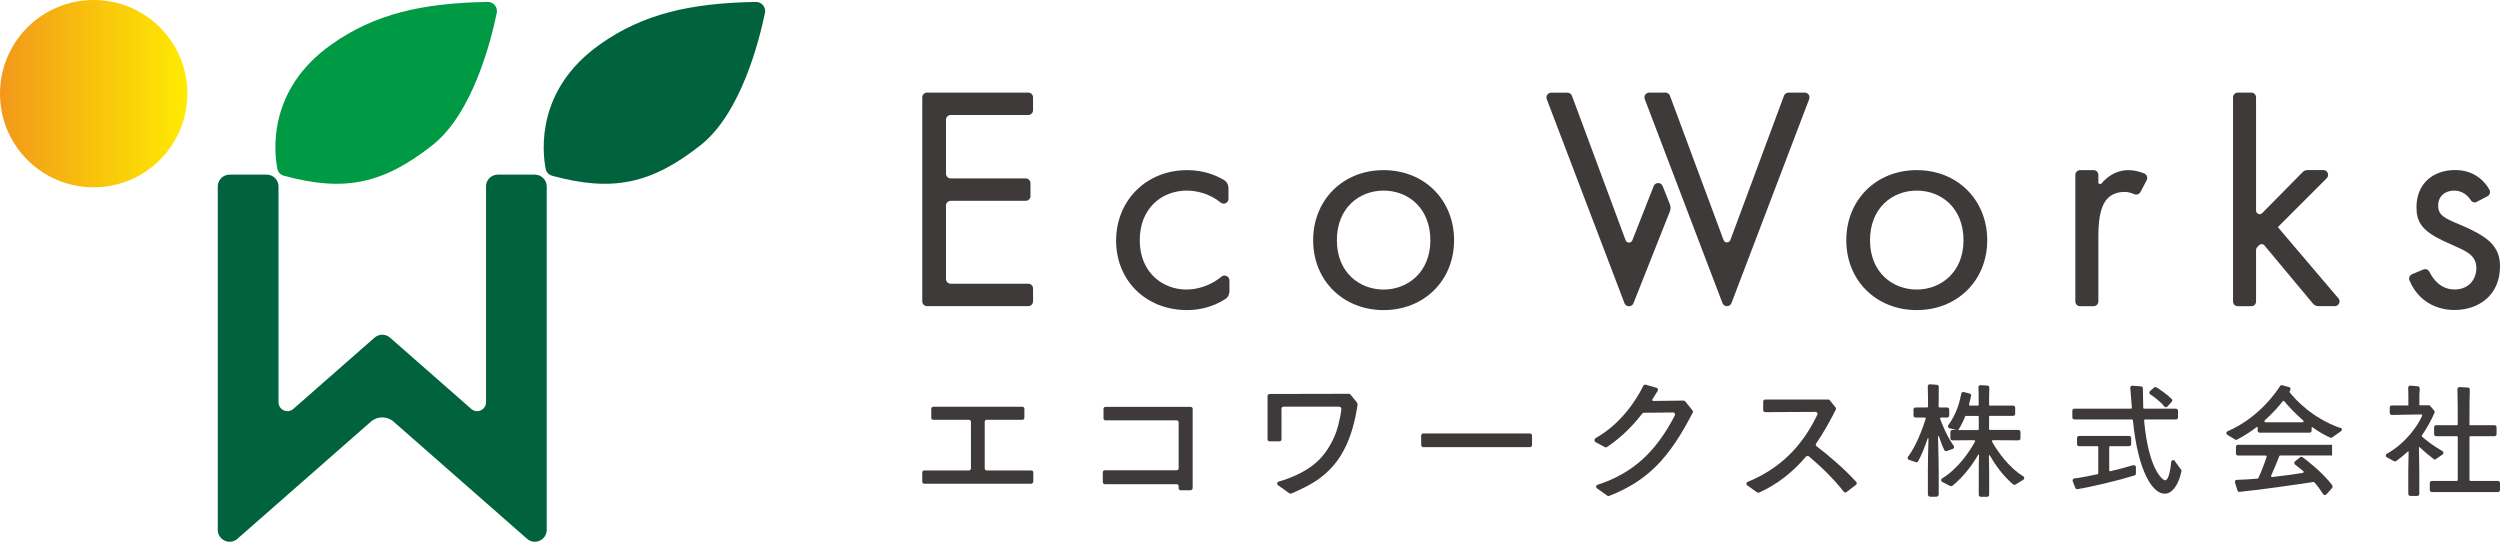
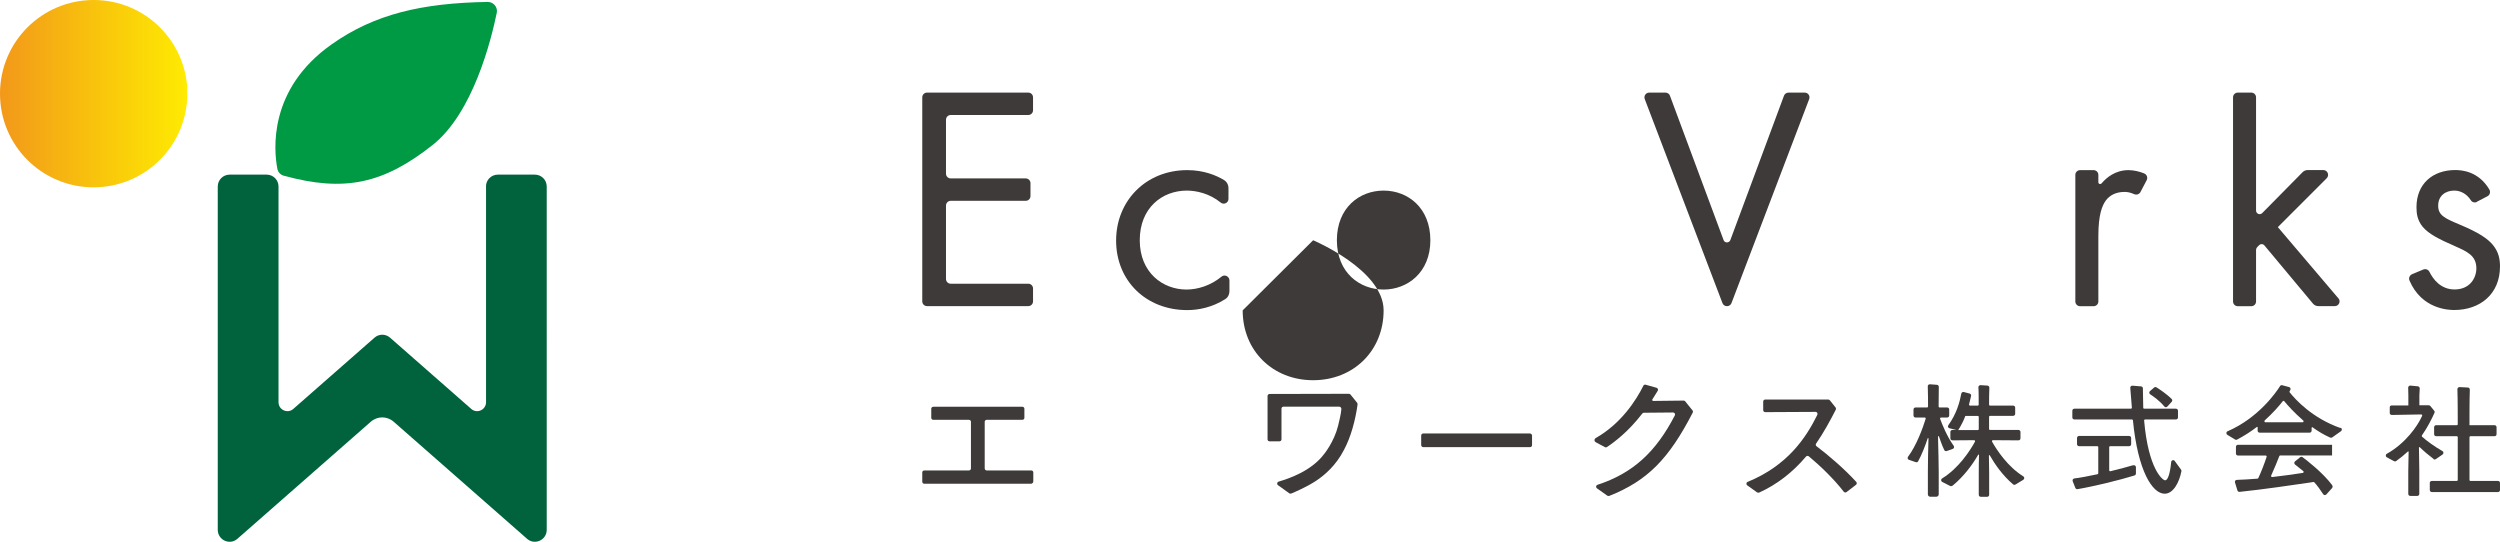
<svg xmlns="http://www.w3.org/2000/svg" id="_レイヤー_2" viewBox="0 0 283.46 61.42">
  <defs>
    <style>.cls-1{fill:url(#linear-gradient);}.cls-2{fill:#094;}.cls-3{fill:#00633d;}.cls-4{fill:#3e3a39;}</style>
    <linearGradient id="linear-gradient" x1="-180.48" y1="-126.85" x2="-193.57" y2="-126.85" gradientTransform="translate(373.02 256.11) scale(1.94)" gradientUnits="userSpaceOnUse">
      <stop offset="0" stop-color="#fff100" />
      <stop offset=".49" stop-color="#f8c20d" />
      <stop offset="1" stop-color="#f18e1d" />
    </linearGradient>
  </defs>
  <g id="_レイヤー_1-2">
    <g>
      <g>
        <path class="cls-1" d="M21.24,10.62c0,5.87-4.76,10.62-10.63,10.62S0,16.49,0,10.62,4.75,0,10.62,0s10.63,4.75,10.63,10.62Z" />
        <path class="cls-3" d="M55.11,21.15v24.45c0,.87-1.02,1.34-1.67,.77-3.35-2.94-7.46-6.54-9.22-8.09-.51-.44-1.24-.44-1.75,0-1.76,1.55-5.87,5.15-9.22,8.09-.65,.57-1.67,.1-1.67-.77V21.15c0-.75-.6-1.35-1.35-1.35h-4.19c-.75,0-1.35,.6-1.35,1.35V60.07c0,1.16,1.36,1.79,2.23,1.02,3.82-3.35,11.53-10.12,15.12-13.27,.75-.66,1.85-.66,2.6,0,3.59,3.15,11.31,9.92,15.12,13.27,.87,.77,2.23,.14,2.23-1.02V21.15c0-.75-.6-1.35-1.35-1.35h-4.19c-.75,0-1.35,.6-1.35,1.35Z" />
        <path class="cls-2" d="M32.19,19.93c-.37-.1-.67-.4-.74-.78-.4-2.08-1.08-9.02,6.15-14.12C42.45,1.6,47.83,.34,55.3,.22c.64-.01,1.15,.58,1.03,1.21-.64,3.12-2.7,11.4-7.29,15.02-5.55,4.38-9.97,5.36-16.83,3.48Z" />
-         <path class="cls-3" d="M62.61,19.93c-.37-.1-.67-.4-.74-.78-.4-2.08-1.07-9.02,6.16-14.12C72.86,1.6,78.25,.34,85.71,.22c.64-.01,1.15,.58,1.03,1.21-.64,3.12-2.71,11.4-7.29,15.02-5.55,4.38-9.97,5.36-16.84,3.48Z" />
      </g>
      <g>
        <g>
          <path class="cls-4" d="M139.29,22.55c0,.45-.53,.71-.88,.42-1.26-1.03-2.76-1.36-3.84-1.36-2.8,0-5.34,1.96-5.34,5.63s2.61,5.59,5.3,5.59c1.25,0,2.73-.44,3.98-1.47,.35-.29,.89-.01,.89,.44v1.22c0,.36-.17,.71-.48,.9-1.49,.94-3.03,1.24-4.31,1.24-4.68,0-8.06-3.34-8.06-7.88s3.41-7.99,8.06-7.99c1.94,0,3.33,.62,4.17,1.12,.32,.19,.51,.55,.51,.92v1.22Z" />
-           <path class="cls-4" d="M148.89,27.24c0-4.57,3.38-7.95,7.99-7.95s7.99,3.38,7.99,7.95-3.41,7.92-7.99,7.92-7.99-3.34-7.99-7.92Zm2.69,0c0,3.7,2.61,5.59,5.3,5.59s5.3-1.92,5.3-5.59-2.54-5.63-5.3-5.63-5.3,1.96-5.3,5.63Z" />
-           <path class="cls-4" d="M209.34,27.24c0-4.57,3.38-7.95,7.99-7.95s7.99,3.38,7.99,7.95-3.41,7.92-7.99,7.92-7.99-3.34-7.99-7.92Zm2.69,0c0,3.7,2.61,5.59,5.3,5.59s5.3-1.92,5.3-5.59-2.54-5.63-5.3-5.63-5.3,1.96-5.3,5.63Z" />
+           <path class="cls-4" d="M148.89,27.24s7.99,3.38,7.99,7.95-3.41,7.92-7.99,7.92-7.99-3.34-7.99-7.92Zm2.69,0c0,3.7,2.61,5.59,5.3,5.59s5.3-1.92,5.3-5.59-2.54-5.63-5.3-5.63-5.3,1.96-5.3,5.63Z" />
          <path class="cls-4" d="M280.85,22.89c-.25,.13-.55,.05-.7-.19-.41-.64-1.07-1.09-1.88-1.09-.94,0-1.82,.54-1.82,1.71,0,1.09,.72,1.42,2.43,2.14,2.18,.91,3.19,1.6,3.78,2.32,.65,.8,.8,1.6,.8,2.43,0,3.16-2.29,4.94-5.19,4.94-.59,0-3.69-.07-5.08-3.36-.11-.27,.03-.58,.3-.7l1.27-.53c.27-.11,.57,0,.7,.26,.42,.85,1.28,2,2.85,2,1.71,0,2.47-1.27,2.47-2.4,0-1.42-1.02-1.89-2.43-2.51-1.82-.8-2.98-1.38-3.67-2.21-.58-.73-.69-1.45-.69-2.21,0-2.65,1.85-4.21,4.39-4.21,.74,0,2.64,.13,3.87,2.2,.16,.27,.07,.63-.21,.77l-1.19,.62Z" />
          <g>
            <path class="cls-4" d="M202.28,10.84l-6.09,16.39c-.14,.34-.63,.34-.76,0l-6.09-16.39c-.08-.21-.28-.34-.51-.34h-1.83c-.39,0-.65,.38-.51,.74l8.81,23.13c.18,.46,.84,.46,1.02,0l8.81-23.13c.14-.36-.12-.74-.51-.74h-1.83c-.23,0-.43,.14-.51,.34Z" />
-             <path class="cls-4" d="M184.32,27.24l-6.09-16.39c-.08-.21-.28-.34-.51-.34h-1.83c-.39,0-.65,.38-.51,.74l8.81,23.13c.18,.46,.84,.46,1.02,0l4.13-10.42c.1-.26,.1-.54,0-.79l-.82-2.07c-.18-.46-.84-.46-1.02,0l-2.42,6.15c-.14,.34-.63,.34-.76,0Z" />
          </g>
          <path class="cls-4" d="M265.14,33.83l-6.87-8.08,5.54-5.54c.34-.34,.1-.93-.38-.93h-1.77c-.22,0-.43,.09-.58,.24l-4.58,4.64c-.26,.26-.7,.08-.7-.29V11.04c0-.3-.24-.54-.54-.54h-1.53c-.3,0-.54,.24-.54,.54v23.14c0,.3,.24,.54,.54,.54h1.53c.3,0,.54-.24,.54-.54v-5.81c0-.15,.06-.28,.16-.38h0l.19-.19c.07-.07,.17-.12,.29-.12,.12,0,.24,.06,.31,.15l5.5,6.59c.15,.19,.38,.29,.62,.29h1.86c.46,0,.71-.54,.41-.89Z" />
          <path class="cls-4" d="M243.11,19.66c-.55-.22-1.18-.37-1.78-.37-1.52,0-2.53,.89-3.05,1.51h0s-.09,.07-.16,.07c-.11,0-.2-.09-.2-.2v-.84c0-.3-.24-.54-.54-.54h-1.53c-.3,0-.54,.24-.54,.54v14.35c0,.3,.24,.54,.54,.54h1.53c.3,0,.54-.24,.54-.54v-7.41c0-2.47,.44-3.49,.87-4.07,.4-.51,1.05-.94,2.11-.94,.29,0,.66,.06,1.07,.25,.26,.12,.58,.03,.72-.23l.71-1.35c.15-.29,.02-.64-.28-.76Z" />
          <path class="cls-4" d="M116.59,13.04h-8.79c-.3,0-.54,.24-.54,.54v6.11c0,.3,.24,.54,.54,.54h8.5c.3,0,.54,.24,.54,.54v1.46c0,.3-.24,.54-.54,.54h-8.5c-.3,0-.54,.24-.54,.54v8.32c0,.3,.24,.54,.54,.54h8.79c.3,0,.54,.24,.54,.54v1.46c0,.3-.24,.54-.54,.54h-11.48c-.3,0-.54-.24-.54-.54V11.04c0-.3,.24-.54,.54-.54h11.48c.3,0,.54,.24,.54,.54v1.46c0,.3-.24,.54-.54,.54Z" />
        </g>
        <g>
          <path class="cls-4" d="M111.65,53.11v-5.28c0-.13,.1-.23,.23-.23h4.04c.13,0,.23-.1,.23-.23v-1.02c0-.13-.1-.23-.23-.23h-10.1c-.13,0-.23,.1-.23,.23v1.02c0,.13,.1,.23,.23,.23h4.04c.13,0,.23,.1,.23,.23v5.28c0,.13-.1,.23-.23,.23h-5.06c-.13,0-.23,.1-.23,.23v1.05c0,.13,.1,.23,.23,.23h12.09c.15,0,.27-.12,.27-.27v-1.01c0-.13-.1-.23-.23-.23h-5.05c-.13,0-.23-.1-.23-.23Z" />
-           <path class="cls-4" d="M125.12,46.33v1.1c0,.13,.1,.23,.23,.23h8.06c.13,0,.23,.1,.23,.23v5.2c0,.13-.1,.23-.23,.23h-8.14c-.13,0-.23,.1-.23,.23v1.12c0,.13,.1,.23,.23,.23h8.14c.13,0,.23,.1,.23,.23v.23c0,.13,.1,.23,.23,.23h1.09c.15,0,.27-.12,.27-.27v-8.96c0-.13-.1-.23-.23-.23h-9.65c-.13,0-.23,.1-.23,.23Z" />
          <path class="cls-4" d="M153.92,45.84c0-.06,0-.13-.05-.18l-.75-.93c-.04-.05-.11-.08-.18-.08l-8.99,.02c-.12,0-.23,.1-.23,.23v4.91c0,.13,.1,.23,.23,.23h1.12c.13,0,.23-.1,.23-.23v-3.47c0-.13,.1-.23,.23-.23h6.29c.16-.01,.28,.12,.27,.28-.04,.54-.25,1.39-.37,1.88-.45,1.82-1.57,3.19-1.57,3.19-1.48,1.97-4.01,2.8-5.18,3.15-.18,.05-.22,.29-.07,.4l1.28,.92c.06,.05,.15,.06,.22,.03,.39-.16,1.71-.72,2.77-1.41,1.03-.67,2.32-1.79,3.22-3.55,.76-1.42,1.28-3.28,1.54-5.16Z" />
          <rect class="cls-4" x="161.14" y="49.15" width="12.57" height="1.55" rx=".23" ry=".23" />
          <path class="cls-4" d="M182.46,56.23c4.36-1.73,6.78-4.23,9.47-9.45,.04-.08,.03-.18-.03-.25l-.83-1.03c-.04-.05-.11-.09-.18-.08l-3.44,.04c-.09,0-.15-.1-.1-.17,.17-.27,.43-.68,.61-.98,.08-.13,.01-.29-.13-.34l-1.24-.35c-.1-.03-.22,.02-.26,.12-.78,1.57-2.49,4.29-5.42,5.94,0,0-.13,.1-.12,.24,0,0,0,.15,.14,.22l1.04,.56c.07,.04,.16,.04,.23-.01,.85-.56,2.43-1.75,4.01-3.8,.04-.05,.11-.09,.18-.09l3.31-.03c.17,0,.28,.18,.2,.33-2.14,4.14-4.74,6.55-8.77,7.87-.18,.06-.21,.29-.06,.4l1.17,.83c.06,.04,.14,.05,.22,.03Z" />
          <path class="cls-4" d="M200.16,45.3h7.13c.07,0,.13,.03,.18,.08l.64,.8c.07,.08,.08,.2,.03,.29-.61,1.19-1.35,2.56-2.22,3.82-.07,.1-.05,.24,.05,.31,1.31,.98,3.23,2.63,4.5,4.04,.09,.1,.07,.25-.03,.33l-1.07,.82c-.1,.08-.24,.06-.32-.04-1.15-1.49-2.73-2.99-3.96-4.01-.1-.08-.24-.06-.32,.03-1.52,1.8-3.33,3.19-5.31,4.08-.07,.03-.16,.02-.23-.02l-1.12-.8c-.14-.1-.12-.33,.04-.39,4.54-1.86,6.62-5,7.91-7.61,.07-.15-.04-.33-.2-.33l-5.71,.03c-.13,0-.23-.1-.23-.23v-.97c0-.13,.1-.23,.23-.23Z" />
          <path class="cls-4" d="M221.38,55.08c1.31-1.08,2.3-2.44,2.91-3.51,.03-.05,.11-.03,.1,.03-.02,.54-.03,1.26-.03,2.01v2.49c0,.13,.1,.23,.23,.23h.72c.13,0,.23-.1,.23-.23v-2.5c0-.72-.02-1.42-.03-1.94,0-.06,.08-.08,.1-.03,.56,.99,1.45,2.27,2.64,3.29,.07,.06,.18,.07,.27,.02l.89-.54c.14-.09,.15-.3,0-.39-1.75-1.08-2.99-2.95-3.54-3.93-.04-.08,.01-.17,.1-.17l2.89,.02c.13,0,.23-.1,.23-.23v-.72c0-.13-.1-.23-.23-.23h-3.22c-.06,0-.11-.05-.11-.11v-1.38c0-.06,.05-.11,.11-.11h2.62c.13,0,.23-.1,.23-.23v-.7c0-.13-.1-.23-.23-.23h-2.62c-.06,0-.11-.05-.11-.11,0-.34,0-1.37,.03-1.92,0-.13-.09-.23-.21-.24-.22-.01-.55-.03-.79-.05-.14,0-.25,.11-.24,.24,.04,.55,.03,1.62,.03,1.97,0,.06-.05,.11-.11,.11h-.87c-.07,0-.13-.07-.11-.14,.07-.27,.17-.68,.23-.96,.03-.12-.05-.24-.17-.27l-.66-.17c-.13-.03-.25,.05-.28,.18-.18,.97-.54,2.29-1.47,3.58-.09,.13-.03,.31,.13,.35l.79,.19h-.46c-.13,0-.23,.1-.23,.23v.72c0,.13,.1,.23,.23,.23l2.46-.02c.09,0,.14,.09,.1,.17-.56,1.02-1.84,3.01-3.73,4.17-.15,.09-.14,.31,.01,.39l.9,.46c.08,.04,.18,.03,.25-.03Zm.66-6.33c.31-.48,.59-1.03,.8-1.59h1.41c.06,0,.11,.05,.11,.11v1.38c0,.06-.05,.11-.11,.11h-2.23v-.02Z" />
          <path class="cls-4" d="M246.59,52.27c-.12-.17-.39-.1-.41,.11-.14,1.4-.39,2.08-.69,2.08-.28,0-1.9-1.26-2.38-6.78,0-.07,.05-.12,.11-.12h3.5c.13,0,.23-.1,.23-.23v-.76c0-.13-.1-.23-.23-.23h-3.6c-.06,0-.11-.05-.11-.11-.02-.51-.04-1.58-.04-2.2,0-.12-.09-.21-.21-.22l-.97-.08c-.14-.01-.26,.1-.25,.25,.04,.48,.09,1.04,.12,1.5,.02,.25,.04,.5,.06,.74,0,.07-.05,.12-.11,.12h-6.41c-.13,0-.23,.1-.23,.23v.76c0,.13,.1,.23,.23,.23h6.53c.06,0,.11,.05,.11,.1,.56,5.75,2.21,8.32,3.6,8.32,.97,0,1.65-1.27,1.9-2.55,.01-.06,0-.13-.04-.18l-.72-.98Z" />
          <g>
            <path class="cls-4" d="M264.45,55.03c-1.08-1.44-2.86-2.81-3.37-3.19-.08-.06-.2-.06-.28,0l-.58,.47c-.11,.09-.11,.27,0,.36,.35,.27,.67,.53,.94,.75,.07,.06,.04,.18-.06,.2-.93,.15-2.19,.32-3.47,.47-.09,0-.15-.08-.12-.16,.38-.84,.76-1.77,.93-2.22,.02-.04,.06-.07,.11-.07h5.87s0-1.21,0-1.21h-10.67c-.13,0-.23,.1-.23,.23v.76c0,.13,.1,.23,.23,.23h3.14c.08,0,.13,.07,.11,.15-.26,.79-.61,1.69-.94,2.4-.02,.04-.05,.06-.09,.07-.84,.07-1.68,.12-2.35,.14-.15,0-.25,.15-.21,.29l.28,.91c.03,.1,.13,.17,.24,.16,2.42-.24,6.57-.85,7.92-1.05,.19-.03,.35-.05,.45-.07,.04,0,.07,0,.1,.03,.33,.36,.67,.82,1.01,1.35,.08,.13,.26,.14,.36,.03l.65-.72c.07-.08,.08-.2,.02-.29Z" />
            <path class="cls-4" d="M265.36,48.53c-3.2-1.13-5.1-3.23-5.75-4.05-.03-.04-.03-.09,0-.13,.02-.03,.05-.08,.08-.14,.06-.13,0-.28-.14-.32l-.78-.21c-.1-.03-.2,.01-.25,.1-.43,.68-2.42,3.59-5.95,5.12-.17,.07-.18,.3-.03,.4l.89,.54c.07,.04,.15,.05,.22,0,.77-.4,1.54-.89,2.24-1.43,.04-.03,.09,0,.09,.04v.38c0,.13,.1,.23,.23,.23h5.66c.13,0,.23-.1,.23-.23v-.34s.05-.07,.09-.05c.65,.47,1.34,.88,2.02,1.18,.07,.03,.16,.02,.22-.02l1-.71c.15-.11,.12-.34-.05-.4Zm-8.58-.86c.9-.81,1.59-1.59,2.05-2.18,.04-.05,.12-.06,.17,0,.35,.43,1.1,1.28,2.15,2.19,.08,.07,.03,.2-.07,.2h-4.22c-.1,0-.15-.13-.08-.2Z" />
          </g>
          <g>
            <path class="cls-4" d="M275.92,52.03c-.5-.37-1.08-.86-1.55-1.32-.04-.04-.1,0-.1,.04l.04,2.54v2.71c0,.13-.1,.23-.23,.23h-.79c-.13,0-.23-.1-.23-.23v-2.55l.04-2.21c0-.05-.06-.08-.09-.04-.42,.39-.88,.76-1.33,1.08-.07,.05-.16,.05-.24,.01l-.81-.44c-.16-.09-.16-.31,0-.4,2.11-1.18,3.5-3.15,4-4.3,.03-.08-.02-.16-.11-.16l-3.33,.06c-.13,0-.23-.1-.23-.22v-.63c-.01-.13,.09-.23,.22-.23h1.89v-1.13s0-.44-.02-.88c0-.14,.11-.25,.25-.24l.85,.08c.12,.01,.21,.12,.21,.24-.02,.31-.04,.78-.04,.79v1.12h1.06c.07,0,.13,.03,.18,.08l.44,.54c.06,.07,.07,.16,.03,.24-.28,.63-.77,1.63-1.42,2.55-.03,.05-.03,.11,.01,.15,.52,.47,1.47,1.16,2.31,1.63,.15,.08,.16,.29,.02,.39l-.77,.53c-.08,.05-.18,.05-.26,0Z" />
            <path class="cls-4" d="M280.04,44.18c-.05,1.06-.04,4.03-.04,4.03h2.84c.13,0,.23,.1,.23,.23v.79c0,.13-.1,.23-.23,.23h-2.73c-.06,0-.11,.05-.11,.11v4.85c0,.06,.05,.11,.11,.11h3.12c.13,0,.23,.1,.23,.23v.8c0,.13-.1,.23-.23,.23h-7.5c-.13,0-.23-.1-.23-.23v-.8c0-.13,.1-.23,.23-.23h2.83c.06,0,.11-.05,.11-.11v-4.85c0-.06-.05-.11-.11-.11h-2.34c-.13,0-.23-.1-.23-.23v-.79c0-.13,.1-.23,.23-.23h2.34c.06,0,.11-.05,.11-.11,0-.55,0-2.94-.04-3.97,0-.13,.11-.24,.24-.24l.95,.05c.13,0,.22,.11,.21,.24Z" />
          </g>
          <path class="cls-4" d="M241.89,52.74c-.56,.17-1.54,.43-2.6,.69-.07,.02-.14-.04-.14-.11v-2.62c0-.06,.05-.11,.11-.11h2.15c.13,0,.23-.1,.23-.23v-.7c0-.13-.1-.23-.23-.23h-5.68c-.13,0-.23,.1-.23,.23v.7c0,.13,.1,.23,.23,.23h2.07c.06,0,.11,.05,.11,.11v2.96c0,.05-.04,.1-.09,.11-1.04,.22-1.86,.38-2.63,.48-.15,.02-.23,.17-.18,.31l.3,.76c.04,.1,.14,.16,.25,.14,1.77-.29,4.86-1.05,6.46-1.55,.09-.03,.16-.12,.16-.21v-.72c.01-.15-.13-.26-.28-.22Z" />
          <path class="cls-4" d="M246.24,45.25c-.55-.57-1.4-1.12-1.73-1.33-.09-.05-.19-.04-.27,.02l-.47,.41c-.11,.1-.1,.28,.03,.36,.37,.24,1.07,.73,1.6,1.38,.09,.11,.25,.11,.34,.01l.5-.55c.08-.09,.08-.22,0-.31Z" />
          <path class="cls-4" d="M218.55,49.71c.02-.06,.11-.05,.11,.02-.04,1.22-.07,2.73-.07,3.74v2.59c0,.14,.12,.26,.26,.26h.7c.15,0,.27-.12,.27-.27v-2.49c0-.76-.04-2.62-.08-4.05,0-.06,.09-.08,.11-.02,.16,.46,.33,.98,.6,1.54,.05,.1,.17,.15,.28,.11l.68-.24c.14-.05,.2-.22,.11-.35-.74-1.02-1.33-2.47-1.54-3.06-.03-.07,.03-.15,.11-.15h.69c.13,0,.23-.1,.23-.23v-.68c0-.13-.1-.23-.23-.23h-.86c-.06,0-.11-.05-.11-.11l.02-2.23c0-.12-.09-.22-.21-.23l-.8-.06c-.14,0-.25,.1-.24,.24,.03,.65,.03,1.9,.03,2.28,0,.06-.05,.11-.11,.11h-1.31c-.13,0-.23,.1-.23,.23v.68c0,.13,.1,.23,.23,.23h1.04c.08,0,.13,.07,.11,.15-.31,1-1.03,3.01-2,4.3-.09,.12-.04,.3,.11,.35l.77,.26c.1,.04,.22,0,.27-.1,.41-.74,.8-1.76,1.08-2.59" />
        </g>
      </g>
    </g>
  </g>
</svg>